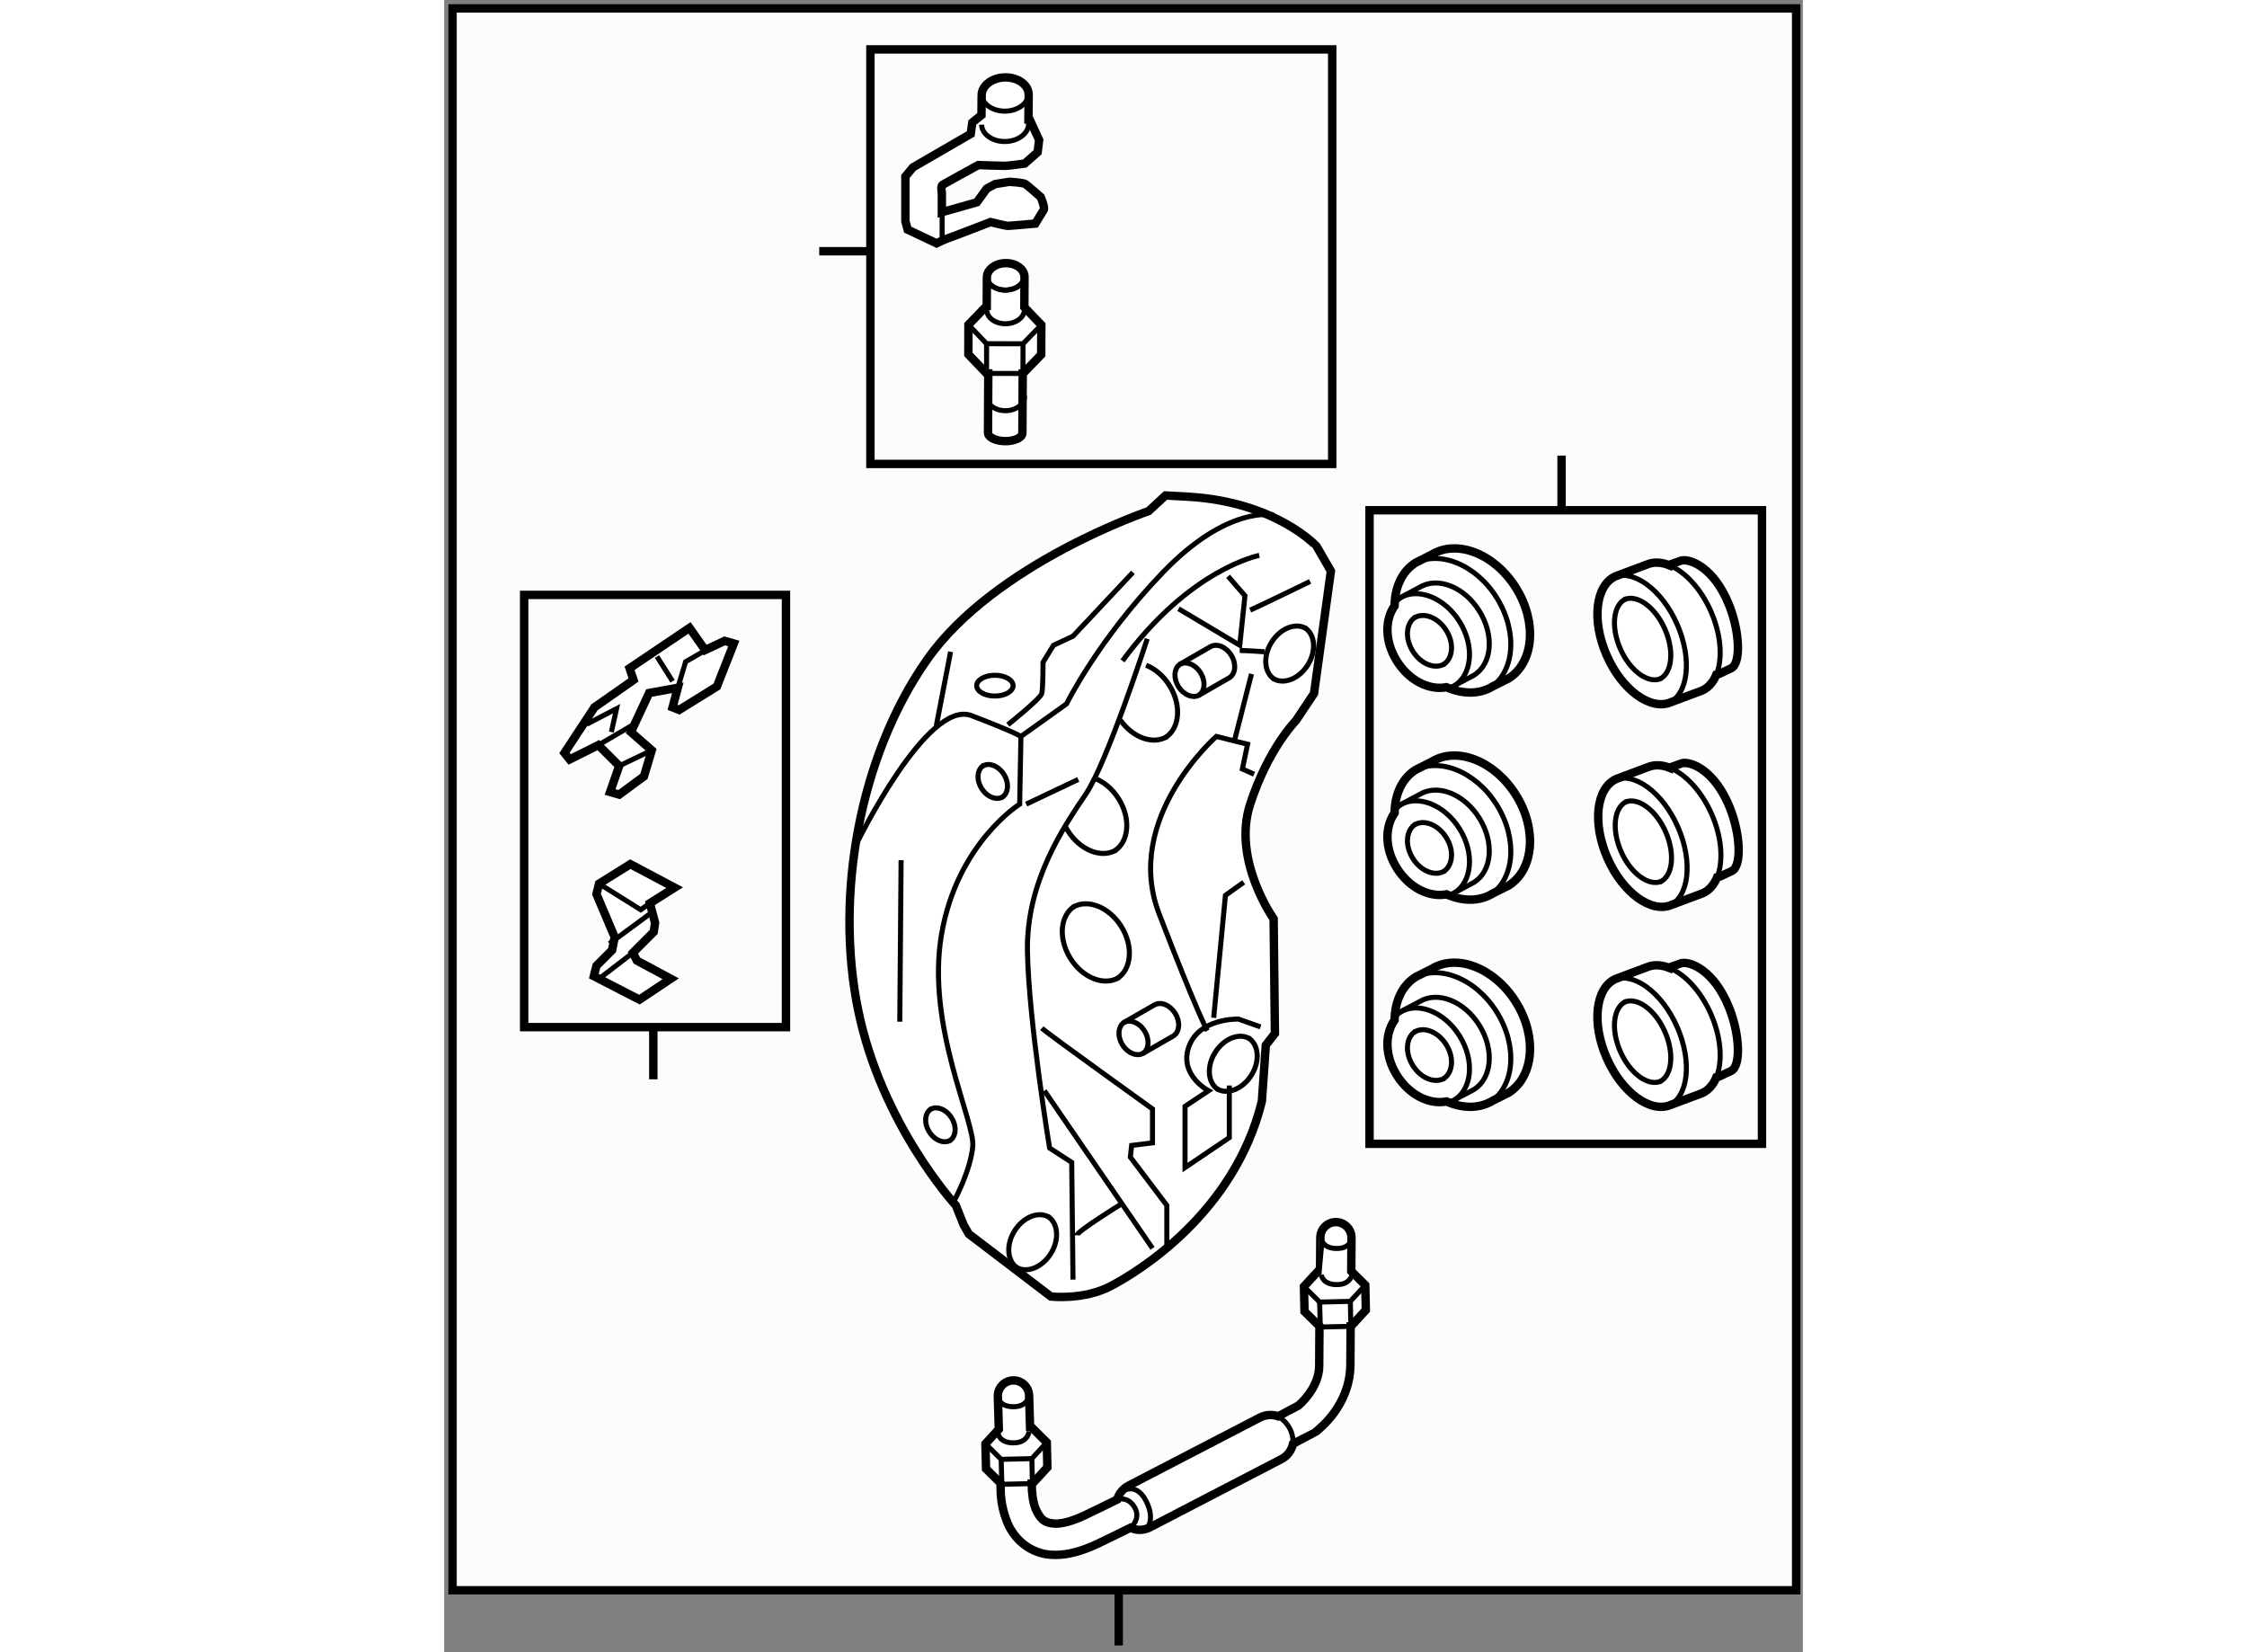
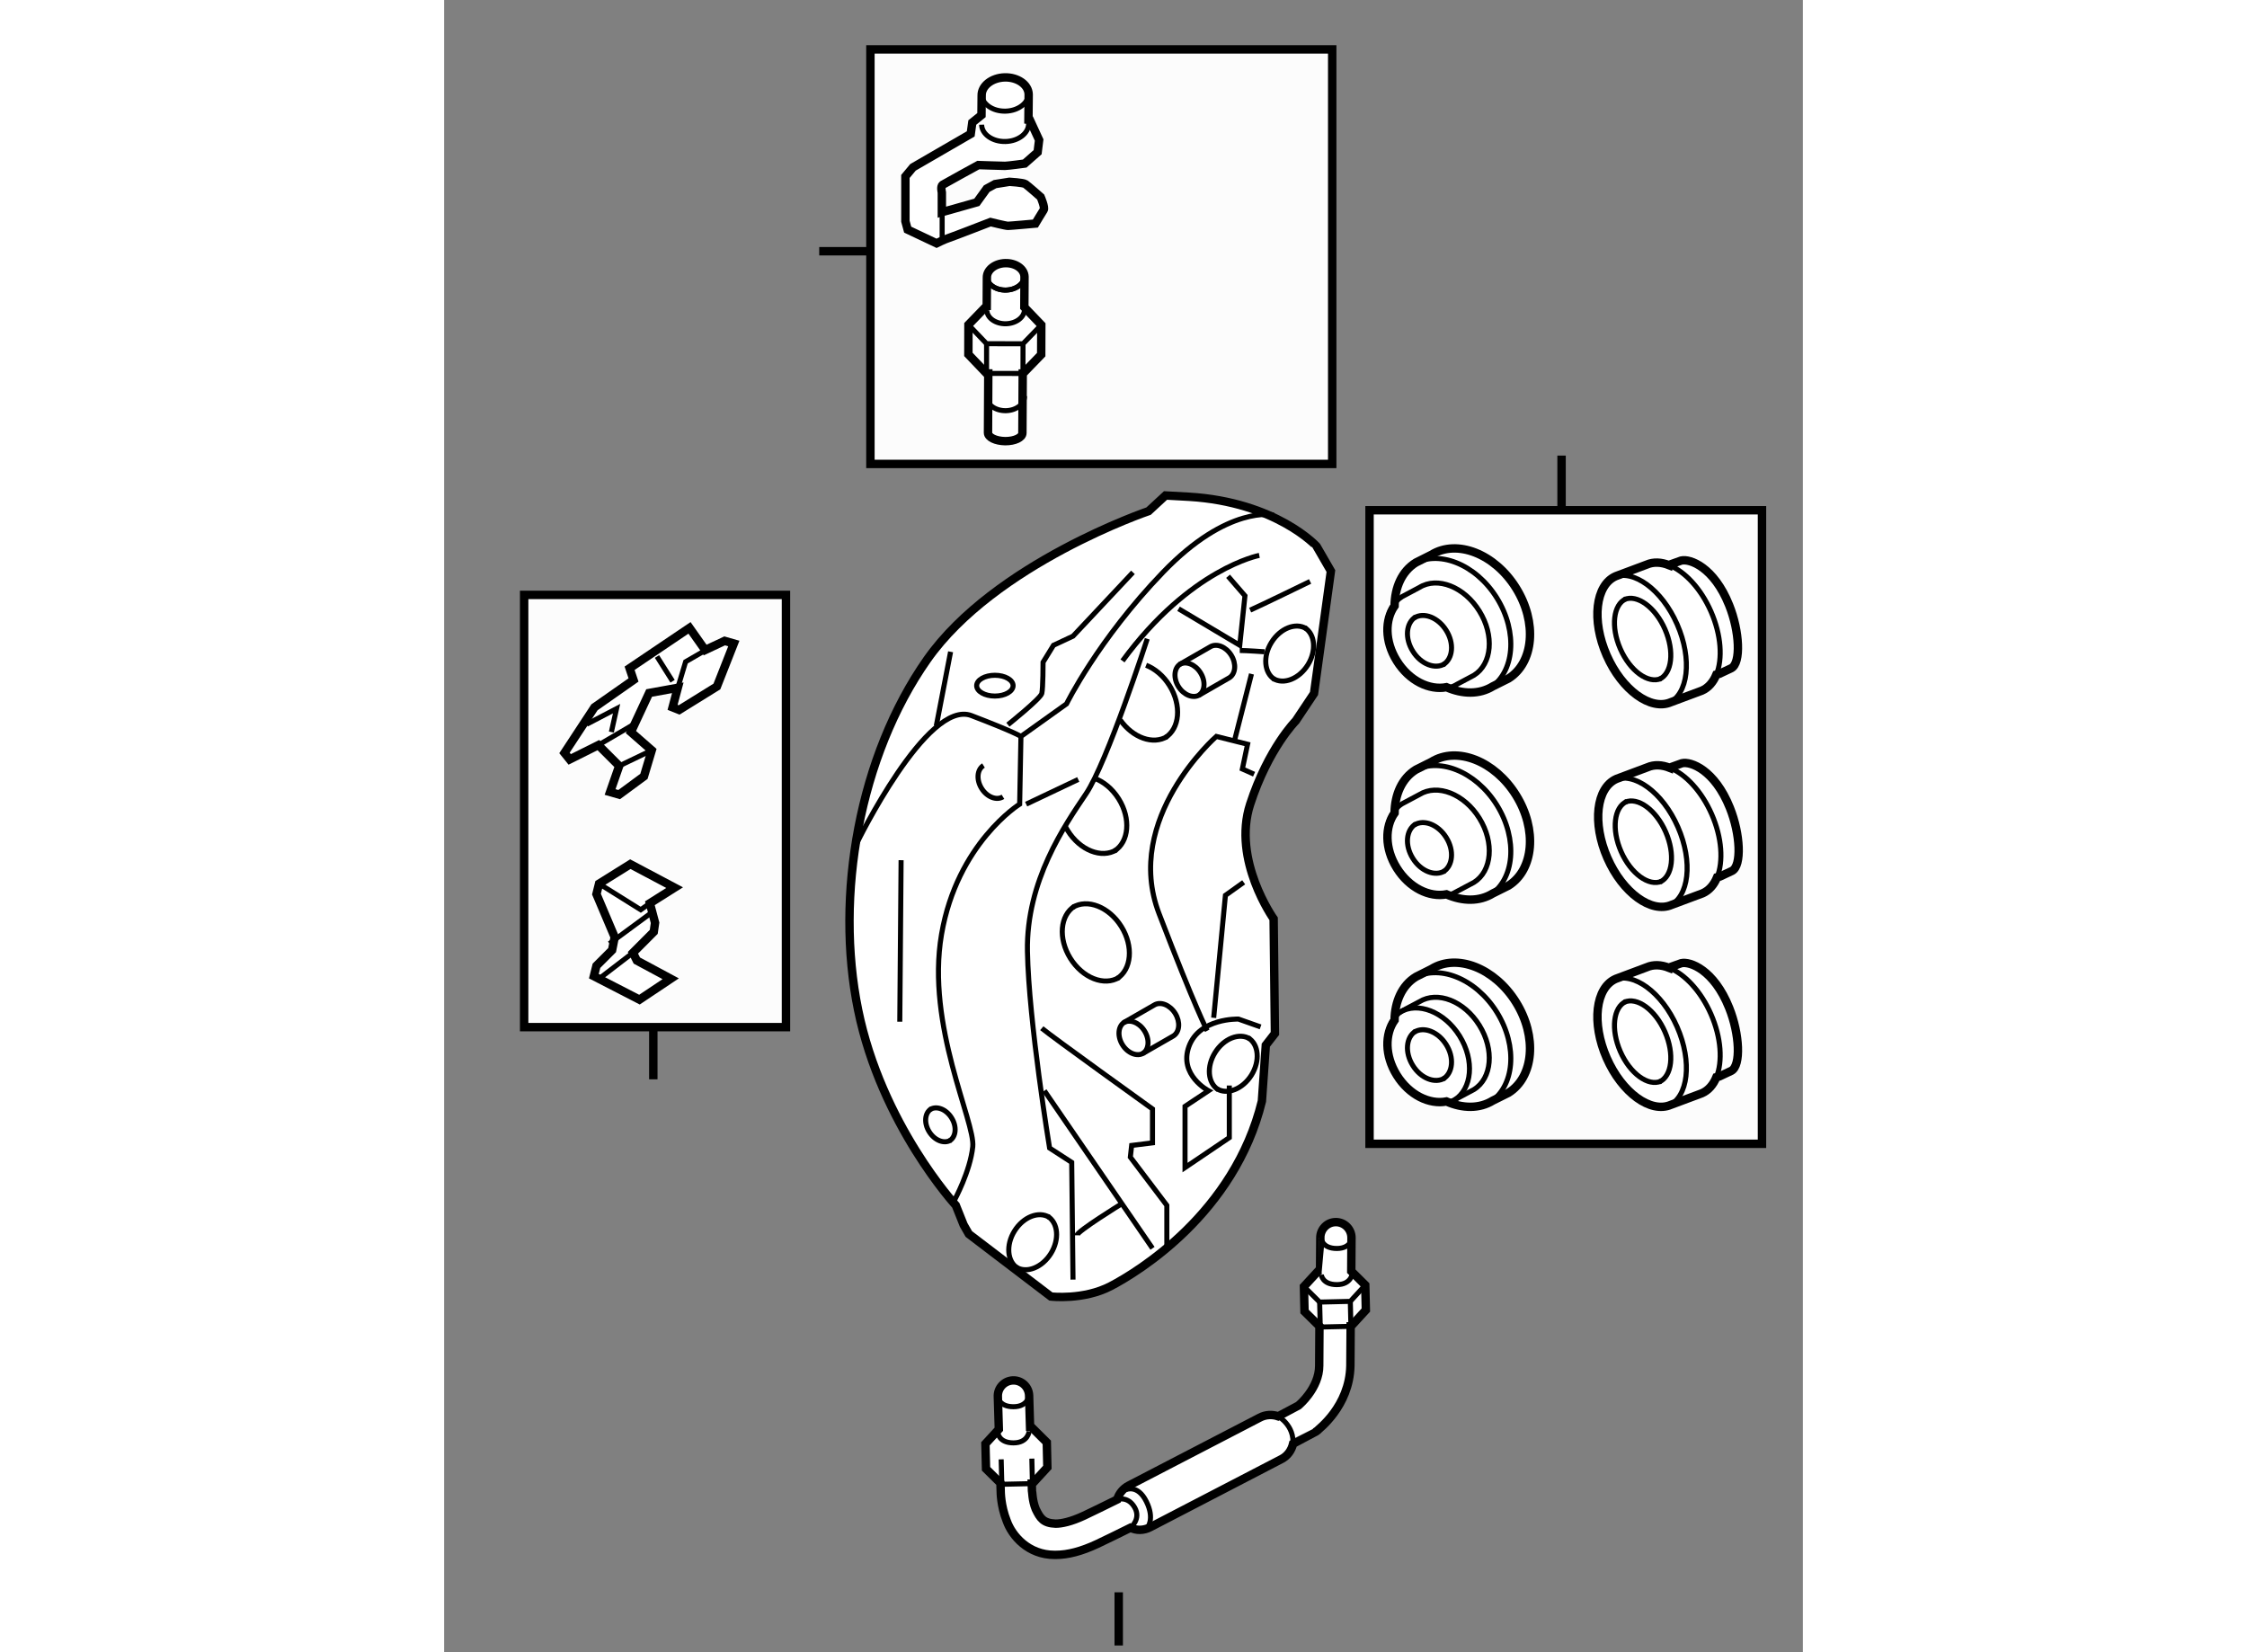
<svg xmlns="http://www.w3.org/2000/svg" version="1.1" x="0px" y="0px" width="244.8px" height="180px" viewBox="4.313 50.163 80.784 98.232" enable-background="new 0 0 244.8 180" xml:space="preserve">
  <rect x="4.313" y="50.163" width="80.784" height="98.232" fill="#808080" stroke="none" />
  <g>
-     <rect x="4.813" y="50.663" fill="#FCFCFC" stroke="#000000" stroke-width="0.5" width="79.884" height="94.05" />
    <line fill="none" stroke="#000000" stroke-width="0.5" x1="44.421" y1="147.995" x2="44.421" y2="144.833" />
  </g>
  <g>
    <path fill="#FFFFFF" stroke="#000000" stroke-width="0.5" d="M48.597,79.698l-1.394-0.077l-1.006,0.93     c0,0-9.14,3.096-13.167,8.827c-4.026,5.733-5.497,14.02-4.103,20.833c1.393,6.814,5.808,11.616,5.808,11.616l0.465,1.162     l0.309,0.541l4.879,3.717c0,0,1.936,0.231,3.562-0.62c1.627-0.851,7.357-4.337,8.983-10.995l0.233-3.329l0.542-0.696l-0.077-6.816     c0,0-2.479-3.486-1.395-6.816c1.083-3.327,2.71-4.954,2.71-4.954l1.086-1.627l1.004-7.279l-0.851-1.472     C56.186,82.642,53.786,80.01,48.597,79.698z" />
    <path fill="none" stroke="#000000" stroke-width="0.3" d="M44.757,110.938c-0.378,0.233-0.429,0.834-0.114,1.343     c0.316,0.506,0.877,0.727,1.254,0.492l1.771-1.017c0.375-0.235,0.426-0.835,0.111-1.341c-0.315-0.509-0.877-0.729-1.253-0.494     L44.757,110.938z" />
    <path fill="none" stroke="#000000" stroke-width="0.3" d="M45.844,112.805c0.378-0.234,0.429-0.834,0.113-1.343     c-0.315-0.507-0.877-0.726-1.253-0.491" />
    <path fill="none" stroke="#000000" stroke-width="0.3" d="M48.086,89.64c-0.378,0.233-0.428,0.835-0.114,1.344     c0.316,0.506,0.878,0.727,1.256,0.492l1.769-1.017c0.376-0.236,0.427-0.835,0.113-1.342c-0.315-0.508-0.877-0.728-1.255-0.494     L48.086,89.64z" />
    <path fill="none" stroke="#000000" stroke-width="0.3" d="M49.173,91.508c0.377-0.235,0.429-0.835,0.111-1.344     c-0.312-0.506-0.874-0.726-1.251-0.491" />
    <path fill="none" stroke="#000000" stroke-width="0.3" d="M44.316,108.349c0.872-0.54,0.99-1.931,0.261-3.097     c-0.729-1.169-2.022-1.681-2.899-1.138" />
    <path fill="none" stroke="#000000" stroke-width="0.3" d="M41.803,104.035c-0.873,0.543-0.989,1.929-0.26,3.101     c0.728,1.172,2.021,1.681,2.898,1.141" />
-     <path fill="none" stroke="#000000" stroke-width="0.3" d="M37.484,97.569c0.382-0.237,0.434-0.848,0.112-1.359     c-0.319-0.512-0.887-0.736-1.271-0.499" />
    <path fill="none" stroke="#000000" stroke-width="0.3" d="M36.381,95.676c-0.384,0.238-0.434,0.846-0.114,1.36     c0.318,0.514,0.888,0.738,1.271,0.501" />
    <path fill="none" stroke="#000000" stroke-width="0.3" d="M53.687,90.559c-0.621-0.387-0.704-1.378-0.181-2.21     c0.519-0.83,1.438-1.197,2.063-0.811" />
    <path fill="none" stroke="#000000" stroke-width="0.3" d="M55.479,87.481c0.623,0.387,0.706,1.375,0.188,2.209     c-0.52,0.835-1.443,1.199-2.067,0.813" />
    <path fill="none" stroke="#000000" stroke-width="0.3" d="M50.334,114.946c-0.62-0.386-0.704-1.378-0.181-2.208     c0.519-0.832,1.438-1.197,2.063-0.812" />
    <path fill="none" stroke="#000000" stroke-width="0.3" d="M52.128,111.871c0.622,0.386,0.705,1.372,0.187,2.208     c-0.52,0.835-1.443,1.2-2.067,0.813" />
    <path fill="none" stroke="#000000" stroke-width="0.3" d="M38.408,125.557c-0.621-0.386-0.704-1.378-0.182-2.208     c0.519-0.832,1.438-1.198,2.063-0.813" />
    <path fill="none" stroke="#000000" stroke-width="0.3" d="M40.2,122.48c0.623,0.386,0.706,1.375,0.188,2.209     c-0.52,0.835-1.442,1.2-2.066,0.813" />
    <path fill="none" stroke="#000000" stroke-width="0.3" d="M34.371,117.985c0.382-0.238,0.434-0.848,0.111-1.359     c-0.318-0.514-0.886-0.738-1.271-0.499" />
    <path fill="none" stroke="#000000" stroke-width="0.3" d="M33.268,116.091c-0.384,0.239-0.436,0.847-0.115,1.36     c0.319,0.514,0.889,0.739,1.272,0.501" />
    <path fill="none" stroke="#000000" stroke-width="0.3" d="M44.161,100.762c0.873-0.543,0.989-1.933,0.26-3.1     c-0.381-0.61-0.917-1.042-1.467-1.234" />
    <path fill="none" stroke="#000000" stroke-width="0.3" d="M41.215,99.233c0.052,0.105,0.108,0.212,0.174,0.313     c0.727,1.173,2.021,1.684,2.897,1.143" />
    <path fill="none" stroke="#000000" stroke-width="0.3" d="M47.183,94.023c0.872-0.542,0.988-1.931,0.259-3.099     c-0.363-0.585-0.87-1.004-1.394-1.209" />
    <path fill="none" stroke="#000000" stroke-width="0.3" d="M44.514,92.971c0.743,1.057,1.957,1.495,2.794,0.979" />
    <path fill="none" stroke="#000000" stroke-width="0.3" d="M53.631,80.783c0,0-2.71-0.618-6.583,3.409     c-3.872,4.025-5.73,7.819-5.73,7.819l-2.711,1.937l-0.076,4.025c0,0-3.719,2.324-4.646,7.746     c-0.93,5.422,2.013,11.152,1.857,12.623c-0.154,1.471-1.085,3.174-1.085,3.174" />
    <path fill="none" stroke="#000000" stroke-width="0.3" d="M28.849,100.298c0,0,4.183-8.597,6.816-7.589     c2.632,1.007,2.941,1.239,2.941,1.239" />
    <path fill="none" stroke="#000000" stroke-width="0.3" d="M37.832,93.251c0,0,1.937-1.548,2.015-1.858     c0.076-0.311,0.076-1.858,0.076-1.858l0.62-1.008l1.161-0.542l3.563-3.792" />
    <line fill="none" stroke="#000000" stroke-width="0.3" x1="34.425" y1="88.914" x2="33.573" y2="93.328" />
    <path fill="none" stroke="#000000" stroke-width="0.3" d="M52.779,83.184c0,0-4.105,0.775-8.133,6.272" />
    <path fill="none" stroke="#000000" stroke-width="0.3" d="M46.118,88.141c0,0-2.376,7.336-3.641,9.216     c-1.263,1.877-3.561,5.188-3.483,9.37s1.317,11.692,1.317,11.692l1.315,0.853l0.077,6.97" />
    <polyline fill="none" stroke="#000000" stroke-width="0.3" points="50.921,84.424 51.926,85.585 51.617,88.526 47.978,86.358        " />
    <path fill="none" stroke="#000000" stroke-width="0.3" d="M52.236,86.438c0.543-0.233,3.563-1.705,3.563-1.705" />
    <path fill="none" stroke="#000000" stroke-width="0.3" d="M51.617,88.837c0.387,0,1.47,0.077,1.47,0.077" />
    <line fill="none" stroke="#000000" stroke-width="0.3" x1="52.314" y1="90.231" x2="51.307" y2="94.182" />
    <path fill="none" stroke="#000000" stroke-width="0.3" d="M52.469,96.193l-0.697-0.31l0.31-1.471l-1.857-0.465     c0,0-5.576,4.878-3.408,10.531c2.169,5.653,2.865,6.969,2.865,6.969" />
    <polyline fill="none" stroke="#000000" stroke-width="0.3" points="51.851,102.62 50.765,103.396 50.067,110.677   " />
    <path fill="none" stroke="#000000" stroke-width="0.3" d="M52.854,111.217l-1.315-0.465c0,0-2.323-0.077-2.942,1.627     s1.162,2.633,1.162,2.633l-1.396,0.93v3.639l2.633-1.78v-3.098" />
    <path fill="none" stroke="#000000" stroke-width="0.3" d="M39.847,111.295c0.541,0.464,6.582,4.802,6.582,4.802v2.014l-1.24,0.154     l-0.077,0.696l2.169,2.866v2.71" />
    <line fill="none" stroke="#000000" stroke-width="0.3" x1="40" y1="115.012" x2="46.429" y2="124.382" />
    <path fill="none" stroke="#000000" stroke-width="0.3" d="M41.937,123.607c0-0.232,2.633-1.857,2.633-1.857" />
    <line fill="none" stroke="#000000" stroke-width="0.3" x1="31.482" y1="101.305" x2="31.404" y2="110.908" />
    <ellipse fill="none" stroke="#000000" stroke-width="0.3" cx="37.058" cy="90.929" rx="1.083" ry="0.618" />
    <line fill="none" stroke="#000000" stroke-width="0.3" x1="38.917" y1="97.974" x2="42.014" y2="96.505" />
  </g>
  <g>
    <rect x="9.071" y="85.533" fill="#FCFCFC" stroke="#000000" stroke-width="0.5" width="15.566" height="25.698" />
    <line fill="none" stroke="#000000" stroke-width="0.5" x1="16.75" y1="111.231" x2="16.75" y2="114.333" />
  </g>
  <g>
    <polygon fill="#FFFFFF" stroke="#000000" stroke-width="0.5" points="15.926,109.596 13.215,108.201 13.37,107.583 14.3,106.653      14.454,105.879 13.37,103.322 13.524,102.703 15.383,101.542 18.017,102.937 16.545,103.865 16.854,105.027 16.776,105.568      15.538,106.809 15.771,107.273 17.784,108.355   " />
    <polyline fill="none" stroke="#000000" stroke-width="0.3" points="13.524,102.703 16.003,104.252 16.545,103.865   " />
    <line fill="none" stroke="#000000" stroke-width="0.3" x1="13.524" y1="108.355" x2="15.538" y2="106.809" />
    <line fill="none" stroke="#000000" stroke-width="0.3" x1="14.144" y1="106.265" x2="16.776" y2="104.327" />
  </g>
  <g>
    <polygon fill="#FFFFFF" stroke="#000000" stroke-width="0.5" points="13.482,94.463 11.779,95.313 11.469,94.928 13.25,92.217      15.573,90.59 15.34,89.894 18.902,87.493 19.832,88.81 20.993,88.266 21.537,88.422 20.53,90.979 18.284,92.372 17.896,92.217      18.206,91.055 16.502,91.365 15.419,93.688 16.657,94.771 16.193,96.321 14.721,97.406 14.18,97.251 14.721,95.701   " />
    <line fill="none" stroke="#000000" stroke-width="0.3" x1="13.482" y1="94.463" x2="15.729" y2="93.146" />
    <line fill="none" stroke="#000000" stroke-width="0.3" x1="14.721" y1="95.701" x2="16.657" y2="94.771" />
    <polyline fill="none" stroke="#000000" stroke-width="0.3" points="18.206,91.055 18.671,89.507 20.143,88.655   " />
    <line fill="none" stroke="#000000" stroke-width="0.3" x1="16.967" y1="89.195" x2="17.896" y2="90.667" />
    <polyline fill="none" stroke="#000000" stroke-width="0.3" points="12.785,93.224 14.566,92.295 14.256,93.688   " />
  </g>
  <g>
    <rect x="59.333" y="80.5" fill="#FCFCFC" stroke="#000000" stroke-width="0.5" width="23.333" height="37.667" />
    <line fill="none" stroke="#000000" stroke-width="0.5" x1="70.75" y1="80.5" x2="70.75" y2="77.25" />
  </g>
  <g>
    <path fill="#FFFFFF" stroke="#000000" stroke-width="0.5" d="M80.131,90.225l0.713-0.335c0.583-0.313,0.497-2.18-0.13-3.747     c-0.907-2.268-2.333-2.775-2.848-2.653l-0.716,0.256l-0.005,0.021c-0.47-0.188-0.932-0.211-1.336-0.034l-1.838,0.688     c-1.205,0.527-1.447,2.632-0.54,4.701c0.905,2.068,2.617,3.316,3.823,2.789l1.838-0.686c0.391-0.171,0.68-0.508,0.862-0.955     L80.131,90.225z" />
    <path fill="none" stroke="#000000" stroke-width="0.3" d="M77.084,91.984c1.205-0.527,1.446-2.632,0.539-4.7     c-0.905-2.069-2.618-3.318-3.822-2.79" />
    <path fill="none" stroke="#000000" stroke-width="0.3" d="M79.954,90.27c0.379-0.934,0.292-2.349-0.32-3.747     c-0.602-1.374-1.56-2.386-2.487-2.755" />
    <path fill="none" stroke="#000000" stroke-width="0.3" d="M76.557,90.551c0.761-0.334,0.914-1.665,0.341-2.975      c-0.574-1.311-1.657-2.101-2.42-1.766" />
    <path fill="none" stroke="#000000" stroke-width="0.3" d="M74.584,85.763c-0.763,0.333-0.915,1.667-0.341,2.976      c0.573,1.31,1.656,2.1,2.418,1.766" />
  </g>
  <g>
    <path fill="#FFFFFF" stroke="#000000" stroke-width="0.5" d="M80.175,102.275l0.713-0.335c0.583-0.313,0.497-2.181-0.13-3.747     c-0.907-2.267-2.333-2.774-2.848-2.653l-0.716,0.256l-0.005,0.021c-0.47-0.188-0.932-0.211-1.336-0.033l-1.838,0.688     c-1.205,0.526-1.447,2.632-0.54,4.7c0.905,2.068,2.617,3.316,3.823,2.788l1.838-0.685c0.391-0.172,0.68-0.509,0.862-0.955     L80.175,102.275z" />
    <path fill="none" stroke="#000000" stroke-width="0.3" d="M77.128,104.034c1.205-0.526,1.446-2.632,0.539-4.7     c-0.905-2.068-2.618-3.317-3.822-2.79" />
    <path fill="none" stroke="#000000" stroke-width="0.3" d="M79.997,102.32c0.379-0.935,0.292-2.35-0.32-3.747     c-0.602-1.374-1.56-2.386-2.487-2.756" />
    <path fill="none" stroke="#000000" stroke-width="0.3" d="M76.6,102.601c0.761-0.332,0.914-1.664,0.341-2.975      c-0.574-1.311-1.657-2.101-2.42-1.767" />
    <path fill="none" stroke="#000000" stroke-width="0.3" d="M74.628,97.813c-0.763,0.334-0.915,1.668-0.341,2.977      c0.573,1.309,1.656,2.101,2.418,1.767" />
  </g>
  <g>
    <path fill="#FFFFFF" stroke="#000000" stroke-width="0.5" d="M80.131,114.164l0.713-0.336c0.583-0.313,0.497-2.181-0.13-3.746     c-0.907-2.268-2.333-2.774-2.848-2.653l-0.716,0.256l-0.005,0.021c-0.47-0.187-0.932-0.211-1.336-0.033l-1.838,0.688     c-1.205,0.526-1.447,2.631-0.54,4.7c0.905,2.068,2.617,3.316,3.823,2.788l1.838-0.686c0.391-0.171,0.68-0.509,0.862-0.955     L80.131,114.164z" />
    <path fill="none" stroke="#000000" stroke-width="0.3" d="M77.084,115.923c1.205-0.527,1.446-2.632,0.539-4.7     c-0.905-2.068-2.618-3.318-3.822-2.79" />
    <path fill="none" stroke="#000000" stroke-width="0.3" d="M79.954,114.208c0.379-0.934,0.292-2.35-0.32-3.746     c-0.602-1.375-1.56-2.386-2.487-2.757" />
    <path fill="none" stroke="#000000" stroke-width="0.3" d="M76.557,114.489c0.761-0.333,0.914-1.664,0.341-2.976      c-0.574-1.311-1.657-2.1-2.42-1.766" />
    <path fill="none" stroke="#000000" stroke-width="0.3" d="M74.584,109.701c-0.763,0.334-0.915,1.667-0.341,2.977      c0.573,1.309,1.656,2.1,2.418,1.766" />
  </g>
  <g>
    <path fill="#FFFFFF" stroke="#000000" stroke-width="0.5" d="M68.044,85.125c-1.265-2.037-3.517-2.921-5.031-1.979l-0.924,0.464     c-0.833,0.514-1.253,1.477-1.267,2.575c-0.58,0.817-0.594,2.102,0.13,3.267c0.741,1.194,1.942,1.764,2.954,1.569     c0.956,0.422,1.96,0.442,2.759-0.052l0.929-0.464C69.104,89.563,69.31,87.156,68.044,85.125z" />
    <path fill="none" stroke="#000000" stroke-width="0.3" d="M66.448,91.1c1.515-0.938,1.72-3.35,0.455-5.386      c-1.261-2.026-3.515-2.914-5.028-1.971" />
    <path fill="none" stroke="#000000" stroke-width="0.3" d="M61.274,85.634c-1.073,0.665-1.22,2.375-0.322,3.818      c0.896,1.443,2.495,2.069,3.569,1.401l1.021-0.543c1.073-0.669,1.22-2.375,0.321-3.815c-0.896-1.445-2.489-2.07-3.567-1.405      L61.274,85.634z" />
-     <path fill="none" stroke="#000000" stroke-width="0.3" d="M64.364,90.946c1.075-0.667,1.223-2.375,0.324-3.818      c-0.896-1.439-2.494-2.069-3.564-1.4" />
    <path fill="none" stroke="#000000" stroke-width="0.3" d="M63.72,89.677c0.574-0.355,0.655-1.27,0.173-2.033      c-0.478-0.767-1.329-1.104-1.903-0.745" />
    <path fill="none" stroke="#000000" stroke-width="0.3" d="M62.07,86.841c-0.571,0.36-0.648,1.268-0.166,2.037      c0.474,0.771,1.325,1.104,1.899,0.751" />
  </g>
  <g>
    <path fill="#FFFFFF" stroke="#000000" stroke-width="0.5" d="M68.044,97.44c-1.265-2.037-3.517-2.923-5.031-1.979l-0.924,0.463     c-0.833,0.515-1.253,1.478-1.267,2.576c-0.58,0.817-0.594,2.102,0.13,3.267c0.741,1.192,1.942,1.763,2.954,1.568     c0.956,0.422,1.96,0.442,2.759-0.053l0.929-0.463C69.104,101.878,69.31,99.469,68.044,97.44z" />
    <path fill="none" stroke="#000000" stroke-width="0.3" d="M66.448,103.414c1.515-0.938,1.72-3.35,0.455-5.386      c-1.261-2.026-3.515-2.913-5.028-1.971" />
    <path fill="none" stroke="#000000" stroke-width="0.3" d="M61.274,97.949c-1.073,0.664-1.22,2.373-0.322,3.818      c0.896,1.441,2.495,2.067,3.569,1.4l1.021-0.542c1.073-0.669,1.22-2.376,0.321-3.816c-0.896-1.444-2.489-2.07-3.567-1.404      L61.274,97.949z" />
-     <path fill="none" stroke="#000000" stroke-width="0.3" d="M64.364,103.261c1.075-0.667,1.223-2.376,0.324-3.817      c-0.896-1.44-2.494-2.07-3.564-1.401" />
    <path fill="none" stroke="#000000" stroke-width="0.3" d="M63.72,101.992c0.574-0.358,0.655-1.271,0.173-2.034      c-0.478-0.767-1.329-1.104-1.903-0.744" />
    <path fill="none" stroke="#000000" stroke-width="0.3" d="M62.07,99.156c-0.571,0.359-0.648,1.267-0.166,2.037      c0.474,0.77,1.325,1.103,1.899,0.75" />
  </g>
  <g>
    <path fill="#FFFFFF" stroke="#000000" stroke-width="0.5" d="M68.044,109.755c-1.265-2.037-3.517-2.922-5.031-1.979l-0.924,0.464     c-0.833,0.514-1.253,1.478-1.267,2.575c-0.58,0.818-0.594,2.102,0.13,3.268c0.741,1.193,1.942,1.764,2.954,1.567     c0.956,0.424,1.96,0.443,2.759-0.051l0.929-0.463C69.104,114.191,69.31,111.784,68.044,109.755z" />
    <path fill="none" stroke="#000000" stroke-width="0.3" d="M66.448,115.729c1.515-0.938,1.72-3.35,0.455-5.385      c-1.261-2.026-3.515-2.915-5.028-1.973" />
    <path fill="none" stroke="#000000" stroke-width="0.3" d="M61.274,110.262c-1.073,0.666-1.22,2.375-0.322,3.82      c0.896,1.442,2.495,2.068,3.569,1.401l1.021-0.544c1.073-0.667,1.22-2.375,0.321-3.815c-0.896-1.443-2.489-2.069-3.567-1.403      L61.274,110.262z" />
    <path fill="none" stroke="#000000" stroke-width="0.3" d="M64.364,115.575c1.075-0.666,1.223-2.375,0.324-3.817      c-0.896-1.439-2.494-2.07-3.564-1.4" />
    <path fill="none" stroke="#000000" stroke-width="0.3" d="M63.72,114.306c0.574-0.356,0.655-1.27,0.173-2.032      c-0.478-0.767-1.329-1.104-1.903-0.746" />
    <path fill="none" stroke="#000000" stroke-width="0.3" d="M62.07,111.471c-0.571,0.36-0.648,1.267-0.166,2.037      c0.474,0.77,1.325,1.103,1.899,0.751" />
  </g>
  <g>
    <rect x="29.658" y="53.1" fill="#FCFCFC" stroke="#000000" stroke-width="0.5" width="27.456" height="24.646" />
    <line fill="none" stroke="#000000" stroke-width="0.5" x1="26.614" y1="65.1" x2="29.583" y2="65.1" />
  </g>
  <g>
    <path fill="#FFFFFF" stroke="#000000" stroke-width="0.5" d="M38.809,68.428l0.01-1.815c-0.012-0.461-0.522-0.82-1.141-0.805      c-0.616,0.015-1.108,0.404-1.095,0.864l-0.009,1.676h-0.003l-1.085,1.121l-0.004,1.765l1.081,1.131h0.103l-0.017,3.531      c0.002,0.268,0.454,0.489,1.025,0.496c0.563,0.003,1.021-0.213,1.02-0.485l0.019-3.539h0.015l1.084-1.12l0.006-1.767      L38.809,68.428z" />
    <path fill="none" stroke="#000000" stroke-width="0.3" d="M36.581,66.607c0.012,0.459,0.522,0.817,1.141,0.802      c0.618-0.017,1.106-0.403,1.096-0.863" />
    <polyline fill="none" stroke="#000000" stroke-width="0.3" points="39.817,69.48 38.731,70.602 36.564,70.598 35.486,69.469          " />
    <polyline fill="none" stroke="#000000" stroke-width="0.3" points="36.564,70.598 36.563,72.364 38.728,72.367 38.731,70.602          " />
    <path fill="none" stroke="#000000" stroke-width="0.3" d="M36.581,66.607c0.012,0.459,0.522,0.817,1.141,0.802      c0.618-0.017,1.106-0.403,1.096-0.863" />
    <path fill="none" stroke="#000000" stroke-width="0.3" d="M36.581,68.611c0.012,0.458,0.522,0.816,1.141,0.801      c0.618-0.018,1.106-0.401,1.096-0.863" />
    <path fill="none" stroke="#000000" stroke-width="0.3" d="M36.581,73.778c0.012,0.46,0.522,0.816,1.141,0.802      c0.618-0.016,1.106-0.401,1.096-0.862" />
  </g>
  <g>
    <path fill="#FFFFFF" stroke="#000000" stroke-width="0.5" d="M39.78,61.877c0,0-0.769-0.678-0.904-0.769     c-0.137-0.091-0.95-0.136-0.95-0.136l-0.857,0.136l-0.497,0.271l-0.587,0.813l-2.08,0.587v-1.175c0,0-0.089-0.361,0.044-0.452     c0.138-0.089,2.125-1.175,2.125-1.175s1.401,0.047,1.582,0.047c0.179,0,1.176-0.137,1.176-0.137l0.768-0.677l0.089-0.723     l-0.542-1.176l-0.094-0.015l0.014-1.524c-0.014-0.576-0.654-1.026-1.426-1.007c-0.771,0.021-1.385,0.507-1.369,1.079l-0.011,1.162     l-0.546,0.441l-0.093,0.676l-3.433,1.989l-0.451,0.542v2.664l0.135,0.498l1.717,0.813c0,0,0.451-0.226,0.723-0.315     s2.486-0.948,2.486-0.948s0.901,0.225,1.036,0.225c0.138,0,1.63-0.136,1.63-0.136s0.405-0.677,0.496-0.813     S39.78,61.877,39.78,61.877z" />
    <path fill="none" stroke="#000000" stroke-width="0.3" d="M36.269,55.768c0.015,0.574,0.653,1.023,1.425,1.003      c0.772-0.02,1.384-0.503,1.369-1.076" />
    <path fill="none" stroke="#000000" stroke-width="0.3" d="M36.269,57.576c0.015,0.572,0.653,1.022,1.425,1      c0.772-0.02,1.384-0.5,1.369-1.076" />
    <line fill="none" stroke="#000000" stroke-width="0.3" x1="33.923" y1="62.875" x2="33.923" y2="64.521" />
  </g>
  <g>
    <path fill="#FFFFFF" stroke="#000000" stroke-width="0.5" d="M59.114,128.052l-0.035-1.484l-0.832-0.827     c0.006-0.634,0.013-1.988,0.013-1.989c0-0.513-0.418-0.929-0.929-0.929c-0.512,0-0.924,0.416-0.924,0.929     c-0.003,0.001-0.009,1.33-0.015,1.93l-0.068,0.003l-0.891,0.968l0.035,1.486l0.887,0.874c-0.01,0.912-0.014,1.771-0.014,2.347     c0.003,0.65-0.295,1.26-0.634,1.715c-0.264,0.361-0.517,0.58-0.604,0.657c-0.183,0.099-0.606,0.323-1.199,0.638     c-0.348-0.12-0.741-0.109-1.095,0.077l-7.793,4.042c-0.345,0.178-0.583,0.483-0.688,0.829c-0.711,0.352-1.383,0.68-1.975,0.961     c-0.76,0.354-1.318,0.473-1.684,0.473c-0.731-0.027-0.918-0.323-1.181-0.862c-0.216-0.522-0.205-1.092-0.225-1.092l-0.012-0.425     h0.038l0.889-0.969l-0.034-1.484l-0.933-0.928l-0.062,0.001l-0.057-1.879c-0.027-0.512-0.465-0.906-0.976-0.878     c-0.516,0.028-0.909,0.465-0.881,0.976l0.058,1.926l-0.797,0.866l0.036,1.486l0.857,0.848l0.017,0.506     c0.003,0.015-0.009,0.823,0.356,1.743c0.318,0.893,1.28,2.021,2.847,2.021h0.058c0.738,0,1.546-0.216,2.474-0.649     c0.597-0.284,1.267-0.61,1.976-0.963c0.183,0.078,0.375,0.13,0.574,0.124c0.206-0.005,0.412-0.056,0.604-0.158l7.792-4.044     c0.376-0.191,0.61-0.534,0.701-0.916c0.795-0.422,1.289-0.687,1.29-0.687l0.074-0.039l0.064-0.048     c0.054-0.073,1.932-1.438,1.978-3.868c0-0.573,0.007-1.431,0.015-2.339h0.014L59.114,128.052z" />
-     <polyline fill="none" stroke="#000000" stroke-width="0.3" points="40.146,135.918 39.256,136.885 37.432,136.928       36.499,136.002    " />
    <polyline fill="none" stroke="#000000" stroke-width="0.3" points="37.432,136.928 37.471,138.411 39.291,138.371       39.256,136.885    " />
    <polyline fill="none" stroke="#000000" stroke-width="0.3" points="59.079,126.567 58.19,127.535 56.366,127.578 55.434,126.651          " />
    <polyline fill="none" stroke="#000000" stroke-width="0.3" points="56.366,127.578 56.404,129.061 58.226,129.02 58.19,127.535          " />
    <path fill="none" stroke="#000000" stroke-width="0.3" d="M37.238,133.21c0,0,0.055,0.59,0.925,0.59     c0.871,0,0.932-0.688,0.932-0.688" />
    <path fill="none" stroke="#000000" stroke-width="0.3" d="M37.238,135.359c0,0,0.055,0.59,0.925,0.59     c0.871,0,0.932-0.688,0.932-0.688" />
    <path fill="none" stroke="#000000" stroke-width="0.3" d="M56.463,123.802c0,0,0.054,0.589,0.926,0.589     c0.871,0,0.931-0.688,0.931-0.688" />
    <path fill="none" stroke="#000000" stroke-width="0.3" d="M56.463,125.949c0,0,0.054,0.591,0.926,0.591     c0.871,0,0.931-0.688,0.931-0.688" />
    <path fill="none" stroke="#000000" stroke-width="0.3" d="M44.843,138.736c0,0,0.698-0.349,1.22,0.698     c0.522,1.045,0.058,1.567,0.058,1.567" />
    <path fill="none" stroke="#000000" stroke-width="0.3" d="M44.328,139.316c0,0,0.631-0.231,1.037,0.466     c0.407,0.697-0.246,1.212-0.246,1.212" />
    <path fill="none" stroke="#000000" stroke-width="0.3" d="M53.904,134.368c0,0,1.16,0.651,0.813,1.986" />
  </g>
</svg>